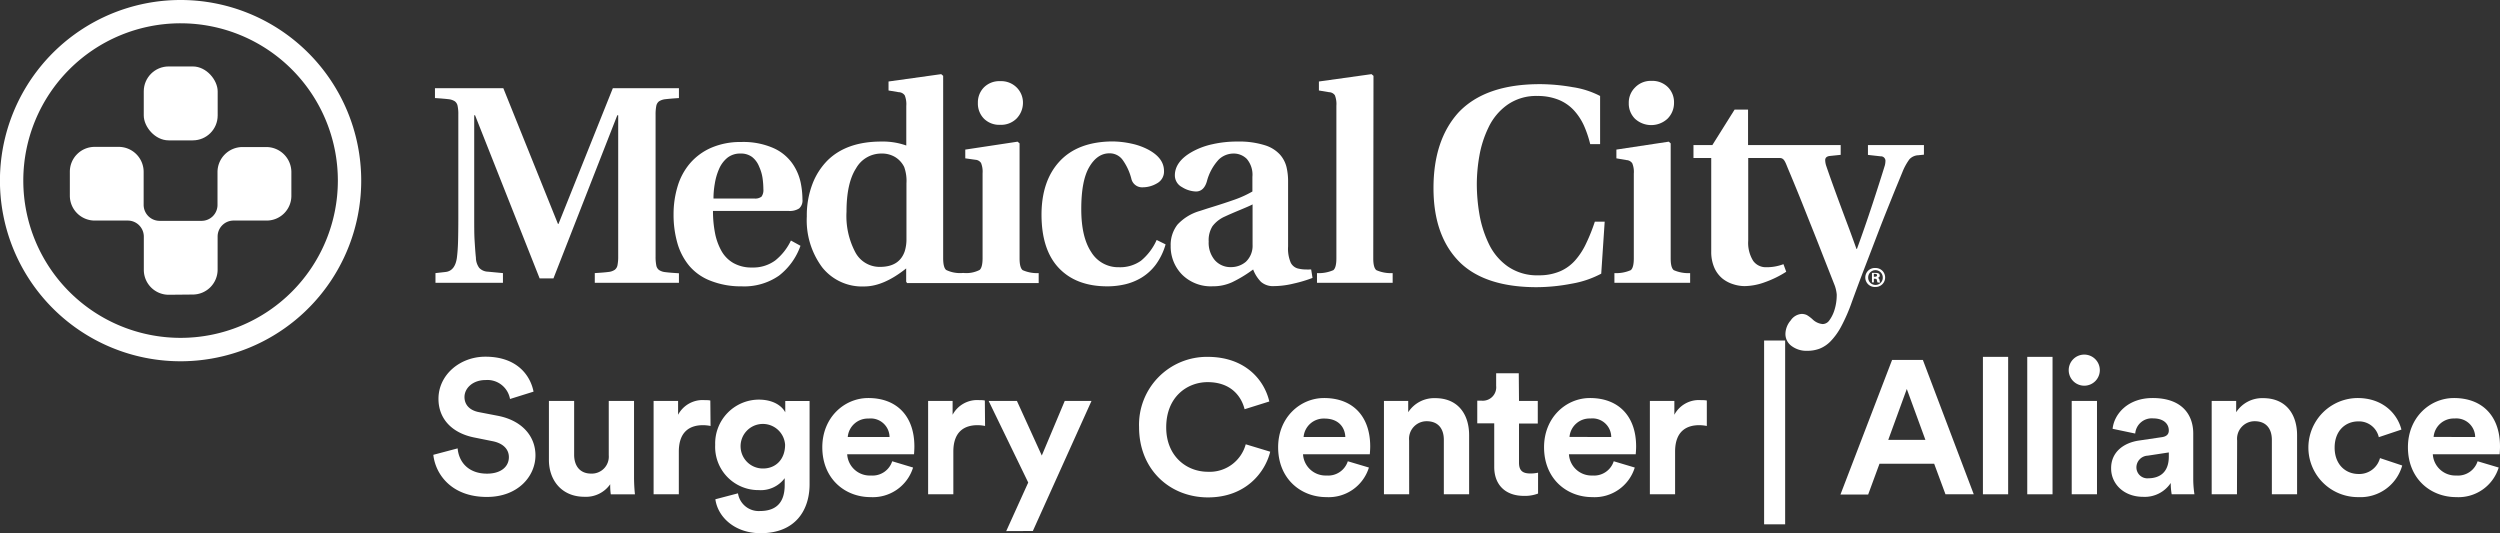
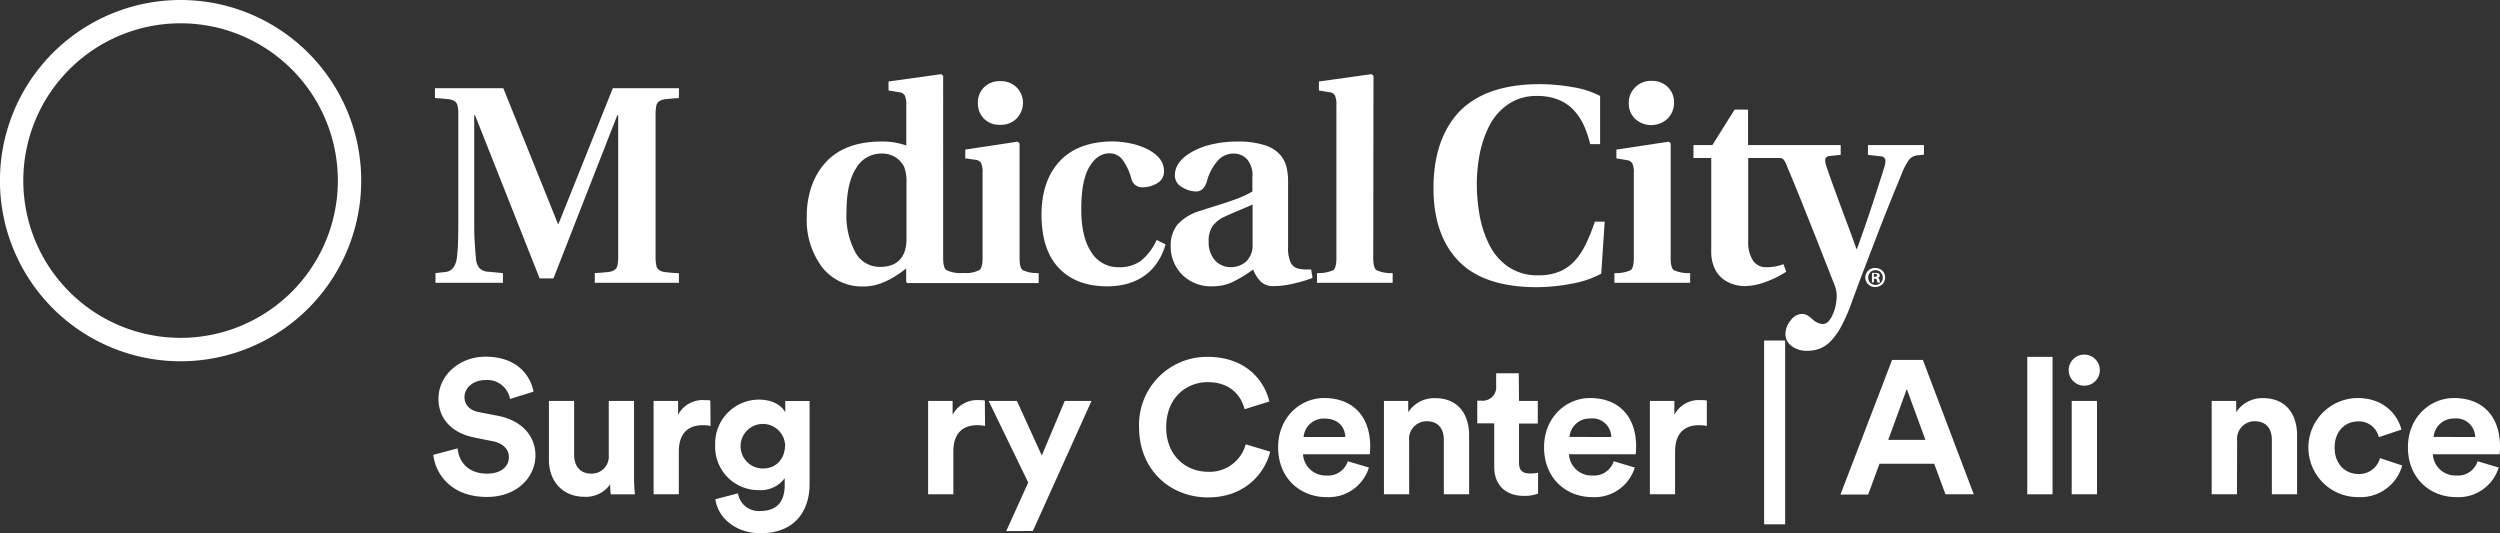
<svg xmlns="http://www.w3.org/2000/svg" viewBox="0 0 442.05 94.28">
  <rect x="0" y="0" width="442.05" height="94.28" fill="#333333" stroke="none" />
  <defs>
    <style>.cls-1{fill:#fff;}</style>
  </defs>
  <g id="Layer_2" data-name="Layer 2">
    <g id="LOGOS_GO_HERE" data-name="LOGOS GO HERE">
      <path class="cls-1" d="M333.33,49.05a1.67,1.67,0,0,1-1.7,1.69,1.68,1.68,0,1,1,0-3.35A1.67,1.67,0,0,1,333.33,49.05Zm-3,0a1.29,1.29,0,0,0,1.31,1.33,1.27,1.27,0,0,0,1.27-1.32,1.29,1.29,0,1,0-2.58,0Zm1,.88H331V48.26a3.36,3.36,0,0,1,.64,0,1.09,1.09,0,0,1,.58.12.48.48,0,0,1,.16.37.42.42,0,0,1-.35.38v0a.51.51,0,0,1,.31.41,1.26,1.26,0,0,0,.12.42H332a1.5,1.5,0,0,1-.13-.41c0-.18-.13-.26-.35-.26h-.18Zm0-1h.19c.21,0,.38-.07.38-.24s-.11-.26-.35-.26l-.22,0Z" />
-       <path class="cls-1" d="M29.83,52.12a4.4,4.4,0,0,1-4.4-4.4V41.87A2.84,2.84,0,0,0,22.59,39H16.75a4.4,4.4,0,0,1-4.4-4.4V30.37a4.39,4.39,0,0,1,4.4-4.4H21a4.42,4.42,0,0,1,4.4,4.49v5.76a2.83,2.83,0,0,0,2.83,2.83h7.42a2.82,2.82,0,0,0,2.81-2.83V30.49A4.43,4.43,0,0,1,42.87,26h4.24a4.44,4.44,0,0,1,4.41,4.4v4.27A4.37,4.37,0,0,1,47.11,39H41.29a2.82,2.82,0,0,0-2.81,2.83v5.85a4.4,4.4,0,0,1-4.41,4.4Z" />
-       <rect class="cls-1" x="25.42" y="11.75" width="13.07" height="13.07" rx="4.4" />
      <path class="cls-1" d="M31.94,0A31.94,31.94,0,1,0,63.87,31.94,31.94,31.94,0,0,0,31.94,0Zm0,59.74a27.81,27.81,0,1,1,27.8-27.8A27.81,27.81,0,0,1,31.94,59.74Z" />
      <path class="cls-1" d="M77,48.29l1.79-.2c1.13-.13,1.79-1,2-2.54.1-.8.17-1.72.2-2.76s.05-2.51.05-4.4V20.33a7.08,7.08,0,0,0-.13-1.62,1.32,1.32,0,0,0-.49-.8,2.53,2.53,0,0,0-1.12-.37c-.5-.06-1.29-.13-2.39-.2V15.6H89l9.66,24h.09l9.61-24h11.69v1.74c-1.1.07-1.89.14-2.39.2a2.58,2.58,0,0,0-1.12.37,1.32,1.32,0,0,0-.49.8,7.71,7.71,0,0,0-.13,1.62v25a7.78,7.78,0,0,0,.13,1.62,1.3,1.3,0,0,0,.49.8,2.45,2.45,0,0,0,1.12.37c.5.07,1.29.13,2.39.2V50H105.17V48.29c1.1-.07,1.9-.13,2.39-.2a2.41,2.41,0,0,0,1.12-.37,1.31,1.31,0,0,0,.5-.8,7.78,7.78,0,0,0,.13-1.62V20.38h-.16L97.86,49.23H95.42L84,20.38h-.15v18c0,1.69,0,3.08.07,4.17s.13,2.1.23,3a3.1,3.1,0,0,0,.59,1.82,2.22,2.22,0,0,0,1.55.67l2.64.25V50H77Z" />
-       <path class="cls-1" d="M141.54,43.46a11.51,11.51,0,0,1-3.8,5.28,10.78,10.78,0,0,1-6.64,1.89,14.48,14.48,0,0,1-5.5-1A9.28,9.28,0,0,1,121.87,47a11,11,0,0,1-2.09-4,18.19,18.19,0,0,1-.68-5.1,16.92,16.92,0,0,1,.73-5,11.16,11.16,0,0,1,2.16-4,10.47,10.47,0,0,1,3.81-2.79,12.94,12.94,0,0,1,5.25-1,13.16,13.16,0,0,1,5.77,1.1,8.14,8.14,0,0,1,3.33,2.76,9.26,9.26,0,0,1,1.42,3.29,15.14,15.14,0,0,1,.32,3,1.87,1.87,0,0,1-.59,1.6,3.08,3.08,0,0,1-1.84.44H126.07a20.13,20.13,0,0,0,.35,3.86,10.56,10.56,0,0,0,1.12,3.16,5.63,5.63,0,0,0,2.14,2.19,6.46,6.46,0,0,0,3.31.79,6.58,6.58,0,0,0,4.08-1.24,9.91,9.91,0,0,0,2.78-3.53Zm-8.16-8.36a1.77,1.77,0,0,0,1.28-.34,2,2,0,0,0,.32-1.3,14.42,14.42,0,0,0-.15-2,7.56,7.56,0,0,0-.6-2A4.06,4.06,0,0,0,133,27.77a3.28,3.28,0,0,0-2.06-.62,3.6,3.6,0,0,0-2.34.76,5.21,5.21,0,0,0-1.47,2,10.69,10.69,0,0,0-.74,2.57,14.85,14.85,0,0,0-.23,2.63Z" />
      <path class="cls-1" d="M206.1,43.21a11.23,11.23,0,0,1-1.74,3.59,9,9,0,0,1-2.51,2.29,10.16,10.16,0,0,1-2.94,1.19,13.92,13.92,0,0,1-3.11.35q-5.48,0-8.55-3.21T184.16,38q0-6,3.18-9.45t9.21-3.54a16.22,16.22,0,0,1,3.49.38,11.5,11.5,0,0,1,3,1.07c1.86,1,2.78,2.25,2.78,3.78a2.35,2.35,0,0,1-1.21,2.16,5,5,0,0,1-2.57.72,1.94,1.94,0,0,1-2-1.54,9.87,9.87,0,0,0-1.59-3.38,2.83,2.83,0,0,0-2.29-1.09c-1.42,0-2.61.81-3.56,2.43s-1.41,4.1-1.41,7.42.58,5.82,1.76,7.61a5.57,5.57,0,0,0,4.9,2.68,6.38,6.38,0,0,0,3.89-1.14,10,10,0,0,0,2.78-3.68Z" />
      <path class="cls-1" d="M232.08,49.14a23.25,23.25,0,0,1-3.34,1,15.11,15.11,0,0,1-3.48.45,3.22,3.22,0,0,1-2.29-.75,6.31,6.31,0,0,1-1.39-2.19l-.35.25a22.33,22.33,0,0,1-3.36,2,8,8,0,0,1-3.41.72A7.2,7.2,0,0,1,209,48.54a7.08,7.08,0,0,1-2-5.08,5.83,5.83,0,0,1,1.19-3.73,8.61,8.61,0,0,1,4-2.44l1.35-.44c2.06-.63,3.66-1.16,4.82-1.57a18.49,18.49,0,0,0,3.09-1.42V31.27a4.31,4.31,0,0,0-1-3.18,3.27,3.27,0,0,0-2.36-.94,3.79,3.79,0,0,0-2.59,1.06,9,9,0,0,0-2.1,3.86c-.35,1.19-1,1.79-1.93,1.79a4.91,4.91,0,0,1-2.46-.77A2.34,2.34,0,0,1,207.74,31c0-1.59,1-3,3-4.13a12.92,12.92,0,0,1,3.61-1.36,19.59,19.59,0,0,1,4.45-.48,15.07,15.07,0,0,1,4.78.63,6,6,0,0,1,2.73,1.66,5.2,5.2,0,0,1,1.17,2.22,10.8,10.8,0,0,1,.28,2.56V43.56a6.32,6.32,0,0,0,.47,2.89,2,2,0,0,0,1.17,1,6.09,6.09,0,0,0,1.64.2,1.93,1.93,0,0,0,.45,0h.35Zm-10.6-13c-.37.2-1.08.51-2.14.95s-2.11.89-2.74,1.19A5.55,5.55,0,0,0,214.39,40a4.66,4.66,0,0,0-.67,2.71,4.74,4.74,0,0,0,1.09,3.3,3.67,3.67,0,0,0,2.89,1.22,4,4,0,0,0,2.59-.94,3.88,3.88,0,0,0,1.19-3Z" />
      <path class="cls-1" d="M242.82,45.7c0,1.1.19,1.78.55,2.07a6.34,6.34,0,0,0,2.88.52V50H232.87V48.29a6.4,6.4,0,0,0,2.89-.52c.36-.29.54-1,.54-2.07v-27a4.25,4.25,0,0,0-.27-1.86A1.3,1.3,0,0,0,235,16.3l-1.79-.3V14.41l9.3-1.3.35.3Z" />
      <path class="cls-1" d="M283.13,48.39a17.24,17.24,0,0,1-5.23,1.77,33.08,33.08,0,0,1-6.17.62q-8.91,0-13.43-4.23-4.83-4.63-4.83-13.29,0-8.5,4.43-13.38,4.73-5,14.38-5a33.9,33.9,0,0,1,5.8.53,15.44,15.44,0,0,1,4.85,1.56v8.51h-1.75a19.4,19.4,0,0,0-1.11-3.28,10.37,10.37,0,0,0-1.77-2.69,7.55,7.55,0,0,0-2.72-1.87,9.84,9.84,0,0,0-3.75-.67,8.82,8.82,0,0,0-5.35,1.6,10.34,10.34,0,0,0-3.3,4,19,19,0,0,0-1.6,5,29.38,29.38,0,0,0-.45,5,32.1,32.1,0,0,0,.45,5.25A19.69,19.69,0,0,0,263.2,43a10.29,10.29,0,0,0,3.36,4.08,9.07,9.07,0,0,0,5.52,1.6,9.43,9.43,0,0,0,3.75-.7,7.56,7.56,0,0,0,2.74-2,12.57,12.57,0,0,0,1.92-3A31.31,31.31,0,0,0,282,39.19h1.74Z" />
      <path class="cls-1" d="M295.41,45.7c0,1.1.18,1.78.55,2.07a6.4,6.4,0,0,0,2.89.52V50H285.46V48.29a6.4,6.4,0,0,0,2.89-.52c.36-.29.54-1,.54-2.07v-15a4,4,0,0,0-.27-1.82,1.3,1.3,0,0,0-1-.57L285.81,28V26.45l9.26-1.4.34.3ZM289.1,21a3.77,3.77,0,0,1-1.1-2.76,3.74,3.74,0,0,1,1.1-2.76A3.83,3.83,0,0,1,292,14.3a3.92,3.92,0,0,1,2.94,1.13A3.77,3.77,0,0,1,296,18.19,3.91,3.91,0,0,1,294.84,21a4.24,4.24,0,0,1-5.74,0Z" />
      <path class="cls-1" d="M330.29,25.65v1.74l2.24.25a.8.8,0,0,1,.85.9,3.35,3.35,0,0,1-.1.7q-.9,2.93-2.22,6.94T328.35,44h-.1c-.26-.76-.68-1.9-1.24-3.43q-2.94-7.81-4.13-11.34a3.62,3.62,0,0,1-.15-.9c0-.43.26-.68.8-.75l1.94-.2V25.65H309.09V19.38h-2.38l-3.93,6.27h-3.34v2.29h3.14V44.46a7,7,0,0,0,.54,2.86,5.19,5.19,0,0,0,1.45,1.94,5.77,5.77,0,0,0,1.91,1,6.61,6.61,0,0,0,2,.33,10.78,10.78,0,0,0,3.61-.7,18.11,18.11,0,0,0,3.75-1.84l-.49-1.34a8.29,8.29,0,0,1-3.09.54A2.73,2.73,0,0,1,310,46.13a6,6,0,0,1-.88-3.57V27.94h5.58c.73,0,.94.6,1.42,1.8a.15.15,0,0,1,0,0c.8,1.89,1.49,3.58,2.1,5.08s1.29,3.25,2.11,5.29,1.51,3.81,2.09,5.3l2,5.08a6.27,6.27,0,0,1,.35,1.59,8.81,8.81,0,0,1-.45,2.89,6.09,6.09,0,0,1-.89,1.72,1.45,1.45,0,0,1-1.14.61,2.94,2.94,0,0,1-1.8-.84,6.15,6.15,0,0,0-1-.75,2.15,2.15,0,0,0-.95-.2,2.54,2.54,0,0,0-1.91,1.15,3.74,3.74,0,0,0-.93,2.39,2.61,2.61,0,0,0,1.1,2.14,4.36,4.36,0,0,0,2.74.84,6.12,6.12,0,0,0,2.18-.37,5.59,5.59,0,0,0,1.95-1.3,11.55,11.55,0,0,0,1.89-2.63,30.65,30.65,0,0,0,1.89-4.35q1.33-3.64,2.44-6.52t2.34-6.1c.82-2.14,1.58-4,2.26-5.7s1.32-3.22,1.91-4.67a10.22,10.22,0,0,1,1.22-2.22,2.26,2.26,0,0,1,1.57-.72l1-.1V25.65Z" />
      <path class="cls-1" d="M176.85,22.07A3.87,3.87,0,0,0,179.71,21a4,4,0,0,0,1.17-2.76,3.78,3.78,0,0,0-1.1-2.76,3.89,3.89,0,0,0-2.93-1.13A3.85,3.85,0,0,0,174,15.43a3.77,3.77,0,0,0-1.09,2.76A3.8,3.8,0,0,0,174,21,3.84,3.84,0,0,0,176.85,22.07Z" />
      <path class="cls-1" d="M180.83,47.77c-.37-.29-.55-1-.55-2.07V25.35l-.35-.3-9.25,1.4V28l1.79.25a1.3,1.3,0,0,1,1,.57,4.13,4.13,0,0,1,.27,1.82v15c0,1.1-.18,1.82-.54,2.1a5.17,5.17,0,0,1-2.89.52,5.62,5.62,0,0,1-3-.52c-.36-.28-.54-1-.54-2.1V13.41l-.35-.3-9.31,1.3V16l1.8.3a1.33,1.33,0,0,1,1.07.57,4.25,4.25,0,0,1,.27,1.86v7a12.44,12.44,0,0,0-4.43-.7q-6.07,0-9.45,3.29a11.93,11.93,0,0,0-2.71,4.2,15.56,15.56,0,0,0-1,5.75,13.92,13.92,0,0,0,2.72,9,9,9,0,0,0,7.44,3.38q3.42,0,7.41-3.19v2.34l.15.25h23.28V48.29A6.31,6.31,0,0,1,180.83,47.77Zm-20.55-5.6a7.14,7.14,0,0,1-.3,2.24c-.63,1.86-2.09,2.78-4.38,2.78a4.86,4.86,0,0,1-4.35-2.56,13.72,13.72,0,0,1-1.57-7.19q0-5.07,1.69-7.68a5.11,5.11,0,0,1,4.48-2.61,4.51,4.51,0,0,1,2.46.64,4.26,4.26,0,0,1,1.57,1.74,7.27,7.27,0,0,1,.4,2.89Z" />
      <path class="cls-1" d="M90.18,70.55a4.06,4.06,0,0,0-4.33-3.35c-2.25,0-3.72,1.44-3.72,3,0,1.31.84,2.35,2.58,2.68l3.32.64c4.33.84,6.65,3.66,6.65,7,0,3.66-3.06,7.35-8.59,7.35-6.31,0-9.1-4.06-9.47-7.45l4.3-1.14c.2,2.35,1.84,4.47,5.2,4.47,2.48,0,3.86-1.25,3.86-2.92,0-1.38-1-2.45-2.89-2.82l-3.32-.67c-3.79-.78-6.24-3.23-6.24-6.82,0-4.23,3.79-7.45,8.29-7.45,5.77,0,8,3.49,8.52,6.18Z" />
      <path class="cls-1" d="M107.9,85.62a5.22,5.22,0,0,1-4.57,2.22c-4,0-6.27-2.92-6.27-6.51V70.89h4.46v9.53c0,1.85.94,3.32,3,3.32a3,3,0,0,0,3.12-3.25v-9.6h4.47V84.41a29.61,29.61,0,0,0,.16,3H108A11,11,0,0,1,107.9,85.62Z" />
      <path class="cls-1" d="M125.64,75.32a6.88,6.88,0,0,0-1.35-.14c-2.28,0-4.26,1.11-4.26,4.67V87.4h-4.46V70.89h4.33v2.45a4.91,4.91,0,0,1,4.7-2.59c.37,0,.7,0,1,.07Z" />
      <path class="cls-1" d="M130.49,87.23a3.7,3.7,0,0,0,3.86,3.13c2.82,0,4.4-1.41,4.4-4.6V84.55a5.26,5.26,0,0,1-4.6,2.11,7.64,7.64,0,0,1-7.69-8,7.75,7.75,0,0,1,7.69-8c2.62,0,4.13,1.14,4.7,2.25v-2h4.3V85.62c0,4.53-2.45,8.66-8.66,8.66-4.54,0-7.56-2.82-8-6Zm8.33-8.59a3.94,3.94,0,1,0-3.9,4.2C137.2,82.84,138.82,81.19,138.82,78.64Z" />
-       <path class="cls-1" d="M161.45,82.67a7.44,7.44,0,0,1-7.52,5.23c-4.53,0-8.53-3.25-8.53-8.82,0-5.27,3.9-8.7,8.13-8.7,5.1,0,8.15,3.26,8.15,8.56,0,.64-.06,1.31-.06,1.38H149.8A4,4,0,0,0,154,84.08a3.65,3.65,0,0,0,3.76-2.52Zm-4.16-5.4a3.33,3.33,0,0,0-3.7-3.26,3.57,3.57,0,0,0-3.69,3.26Z" />
      <path class="cls-1" d="M174.18,75.32a6.78,6.78,0,0,0-1.34-.14c-2.29,0-4.27,1.11-4.27,4.67V87.4h-4.46V70.89h4.33v2.45a4.92,4.92,0,0,1,4.7-2.59c.37,0,.7,0,1,.07Z" />
      <path class="cls-1" d="M177.92,93.91l3.89-8.59-7-14.43h5l4.4,9.66,4.06-9.66H193l-10.37,23Z" />
      <path class="cls-1" d="M201.41,75.52A12,12,0,0,1,213.53,63.1c6.58,0,10,4,10.91,7.89l-4.37,1.37c-.57-2.28-2.41-4.79-6.54-4.79-3.56,0-7.32,2.55-7.32,8,0,5.07,3.56,7.85,7.38,7.85a6.6,6.6,0,0,0,6.68-4.86l4.33,1.31c-.9,3.66-4.33,8.08-11,8.08S201.41,83.11,201.41,75.52Z" />
      <path class="cls-1" d="M242.05,82.67a7.44,7.44,0,0,1-7.52,5.23c-4.53,0-8.53-3.25-8.53-8.82,0-5.27,3.9-8.7,8.12-8.7,5.11,0,8.16,3.26,8.16,8.56,0,.64-.07,1.31-.07,1.38H230.4a4,4,0,0,0,4.16,3.76,3.65,3.65,0,0,0,3.76-2.52Zm-4.17-5.4c-.06-1.65-1.14-3.26-3.69-3.26a3.57,3.57,0,0,0-3.69,3.26Z" />
      <path class="cls-1" d="M249.17,87.4h-4.46V70.89H249v2a5.48,5.48,0,0,1,4.77-2.49c4.09,0,6,2.92,6,6.55V87.4h-4.47V77.77c0-1.85-.9-3.29-3.05-3.29a3.11,3.11,0,0,0-3.09,3.42Z" />
      <path class="cls-1" d="M268.59,70.89h3.32v4h-3.32v6.91c0,1.45.67,1.92,2,1.92a6.17,6.17,0,0,0,1.37-.14v3.69a6.47,6.47,0,0,1-2.51.41c-3.23,0-5.24-1.92-5.24-5.11V74.85h-3v-4H262a2.38,2.38,0,0,0,2.55-2.62V66h4Z" />
      <path class="cls-1" d="M289.06,82.67a7.43,7.43,0,0,1-7.51,5.23c-4.54,0-8.53-3.25-8.53-8.82,0-5.27,3.89-8.7,8.12-8.7,5.1,0,8.16,3.26,8.16,8.56,0,.64-.07,1.31-.07,1.38H277.42a4,4,0,0,0,4.16,3.76,3.65,3.65,0,0,0,3.76-2.52Zm-4.16-5.4A3.32,3.32,0,0,0,281.21,74a3.56,3.56,0,0,0-3.69,3.26Z" />
      <path class="cls-1" d="M301.8,75.32a7,7,0,0,0-1.35-.14c-2.28,0-4.26,1.11-4.26,4.67V87.4h-4.46V70.89h4.33v2.45a4.9,4.9,0,0,1,4.69-2.59c.37,0,.71,0,1.05.07Z" />
      <path class="cls-1" d="M311.93,92.71V60.21h3.72v32.5Z" />
      <path class="cls-1" d="M342,82h-9.67l-2,5.44h-4.9l9.13-23.8H340L349,87.4h-5Zm-8.12-4.22h6.57l-3.29-9Z" />
-       <path class="cls-1" d="M350.62,87.4V63.1h4.46V87.4Z" />
+       <path class="cls-1" d="M350.62,87.4V63.1V87.4Z" />
      <path class="cls-1" d="M358.46,87.4V63.1h4.47V87.4Z" />
      <path class="cls-1" d="M368.54,62.7a2.75,2.75,0,1,1-2.75,2.78A2.75,2.75,0,0,1,368.54,62.7Zm-2.22,24.7V70.89h4.47V87.4Z" />
-       <path class="cls-1" d="M378.19,77.9l4.06-.6c.94-.13,1.24-.61,1.24-1.18,0-1.17-.91-2.14-2.78-2.14a2.93,2.93,0,0,0-3.16,2.68l-4-.84c.27-2.58,2.65-5.44,7.08-5.44,5.24,0,7.18,3,7.18,6.28v8.12a18.39,18.39,0,0,0,.21,2.62H384a11.15,11.15,0,0,1-.17-2,5.51,5.51,0,0,1-4.86,2.45c-3.53,0-5.68-2.38-5.68-5C373.25,80,375.43,78.31,378.19,77.9Zm5.3,2.82V80l-3.73.57a2.09,2.09,0,0,0-2,2.09,1.94,1.94,0,0,0,2.15,1.91C381.75,84.55,383.49,83.64,383.49,80.72Z" />
      <path class="cls-1" d="M395.54,87.4h-4.47V70.89h4.33v2a5.48,5.48,0,0,1,4.77-2.49c4.09,0,6,2.92,6,6.55V87.4h-4.46V77.77c0-1.85-.91-3.29-3.05-3.29a3.11,3.11,0,0,0-3.09,3.42Z" />
      <path class="cls-1" d="M412.81,79.15c0,3,1.95,4.66,4.23,4.66A3.78,3.78,0,0,0,420.83,81l3.93,1.31A7.66,7.66,0,0,1,417,87.9a8.76,8.76,0,0,1-.14-17.52c4.5,0,7.05,2.79,7.76,5.58l-4,1.34A3.59,3.59,0,0,0,417,74.51C414.72,74.51,412.81,76.16,412.81,79.15Z" />
      <path class="cls-1" d="M441.82,82.67a7.44,7.44,0,0,1-7.52,5.23c-4.53,0-8.53-3.25-8.53-8.82,0-5.27,3.9-8.7,8.13-8.7,5.1,0,8.15,3.26,8.15,8.56,0,.64-.06,1.31-.06,1.38H430.17a4,4,0,0,0,4.16,3.76,3.64,3.64,0,0,0,3.76-2.52Zm-4.16-5.4A3.33,3.33,0,0,0,434,74a3.57,3.57,0,0,0-3.69,3.26Z" />
    </g>
  </g>
</svg>